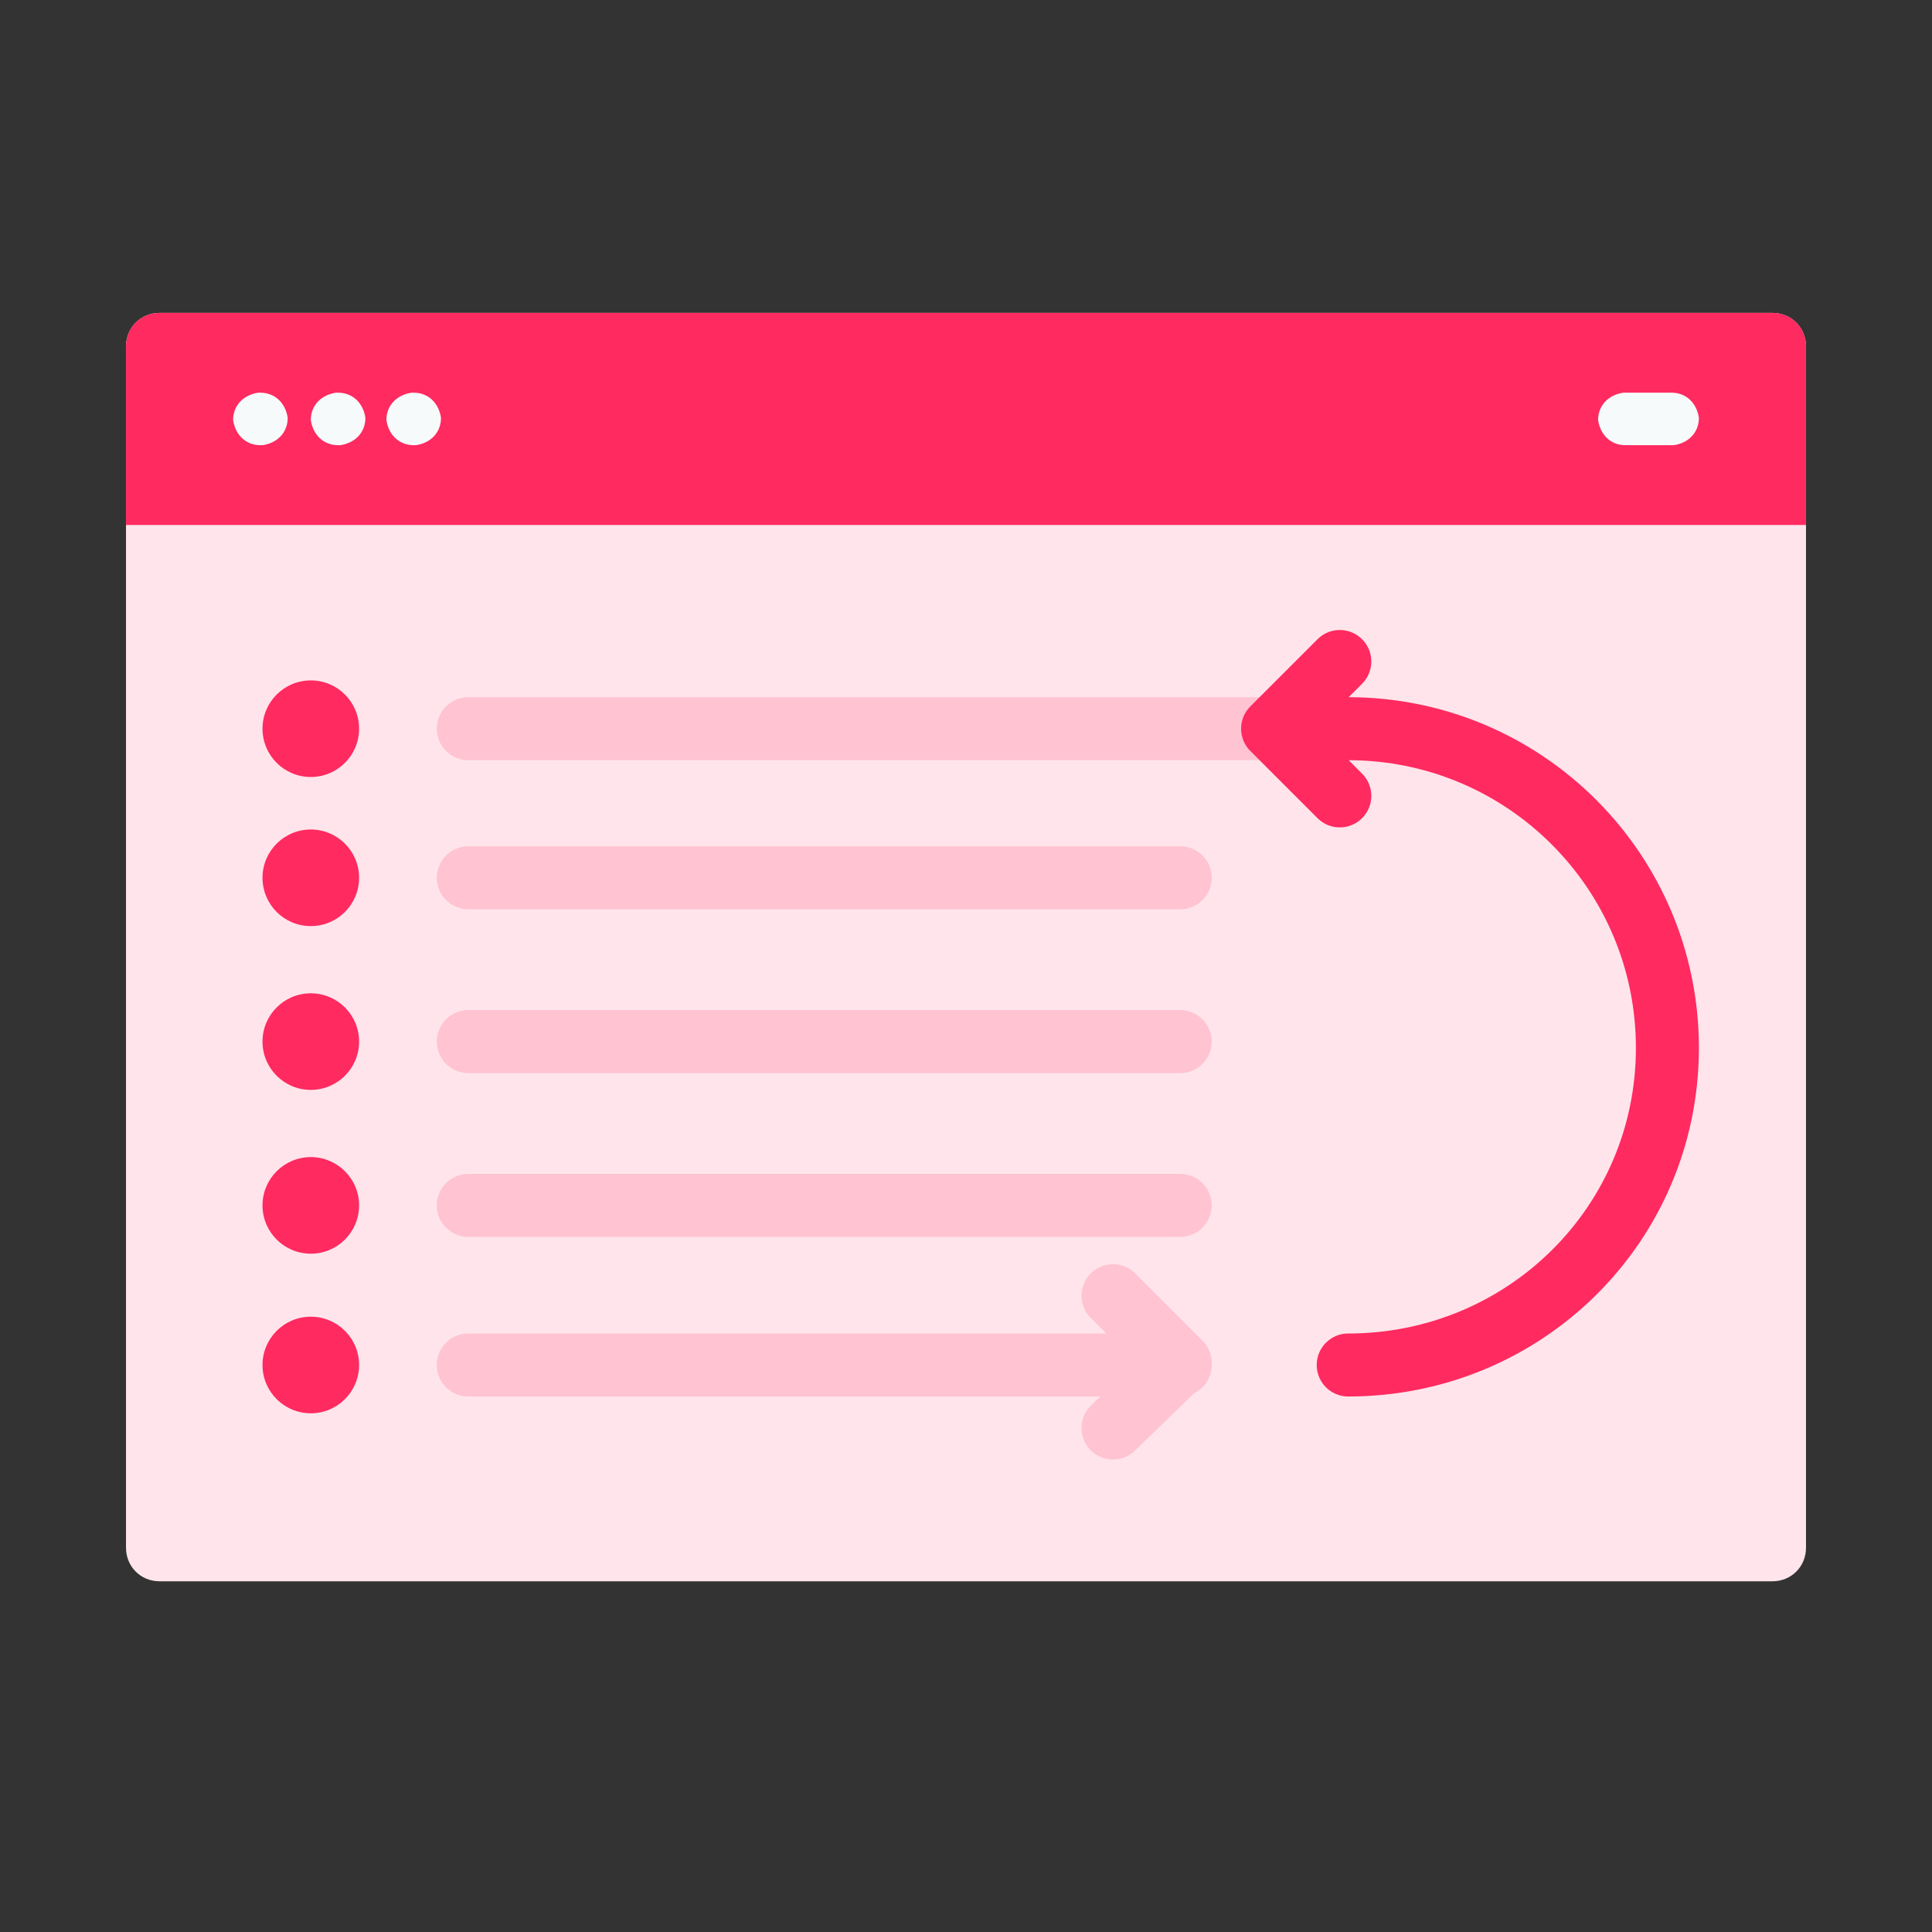
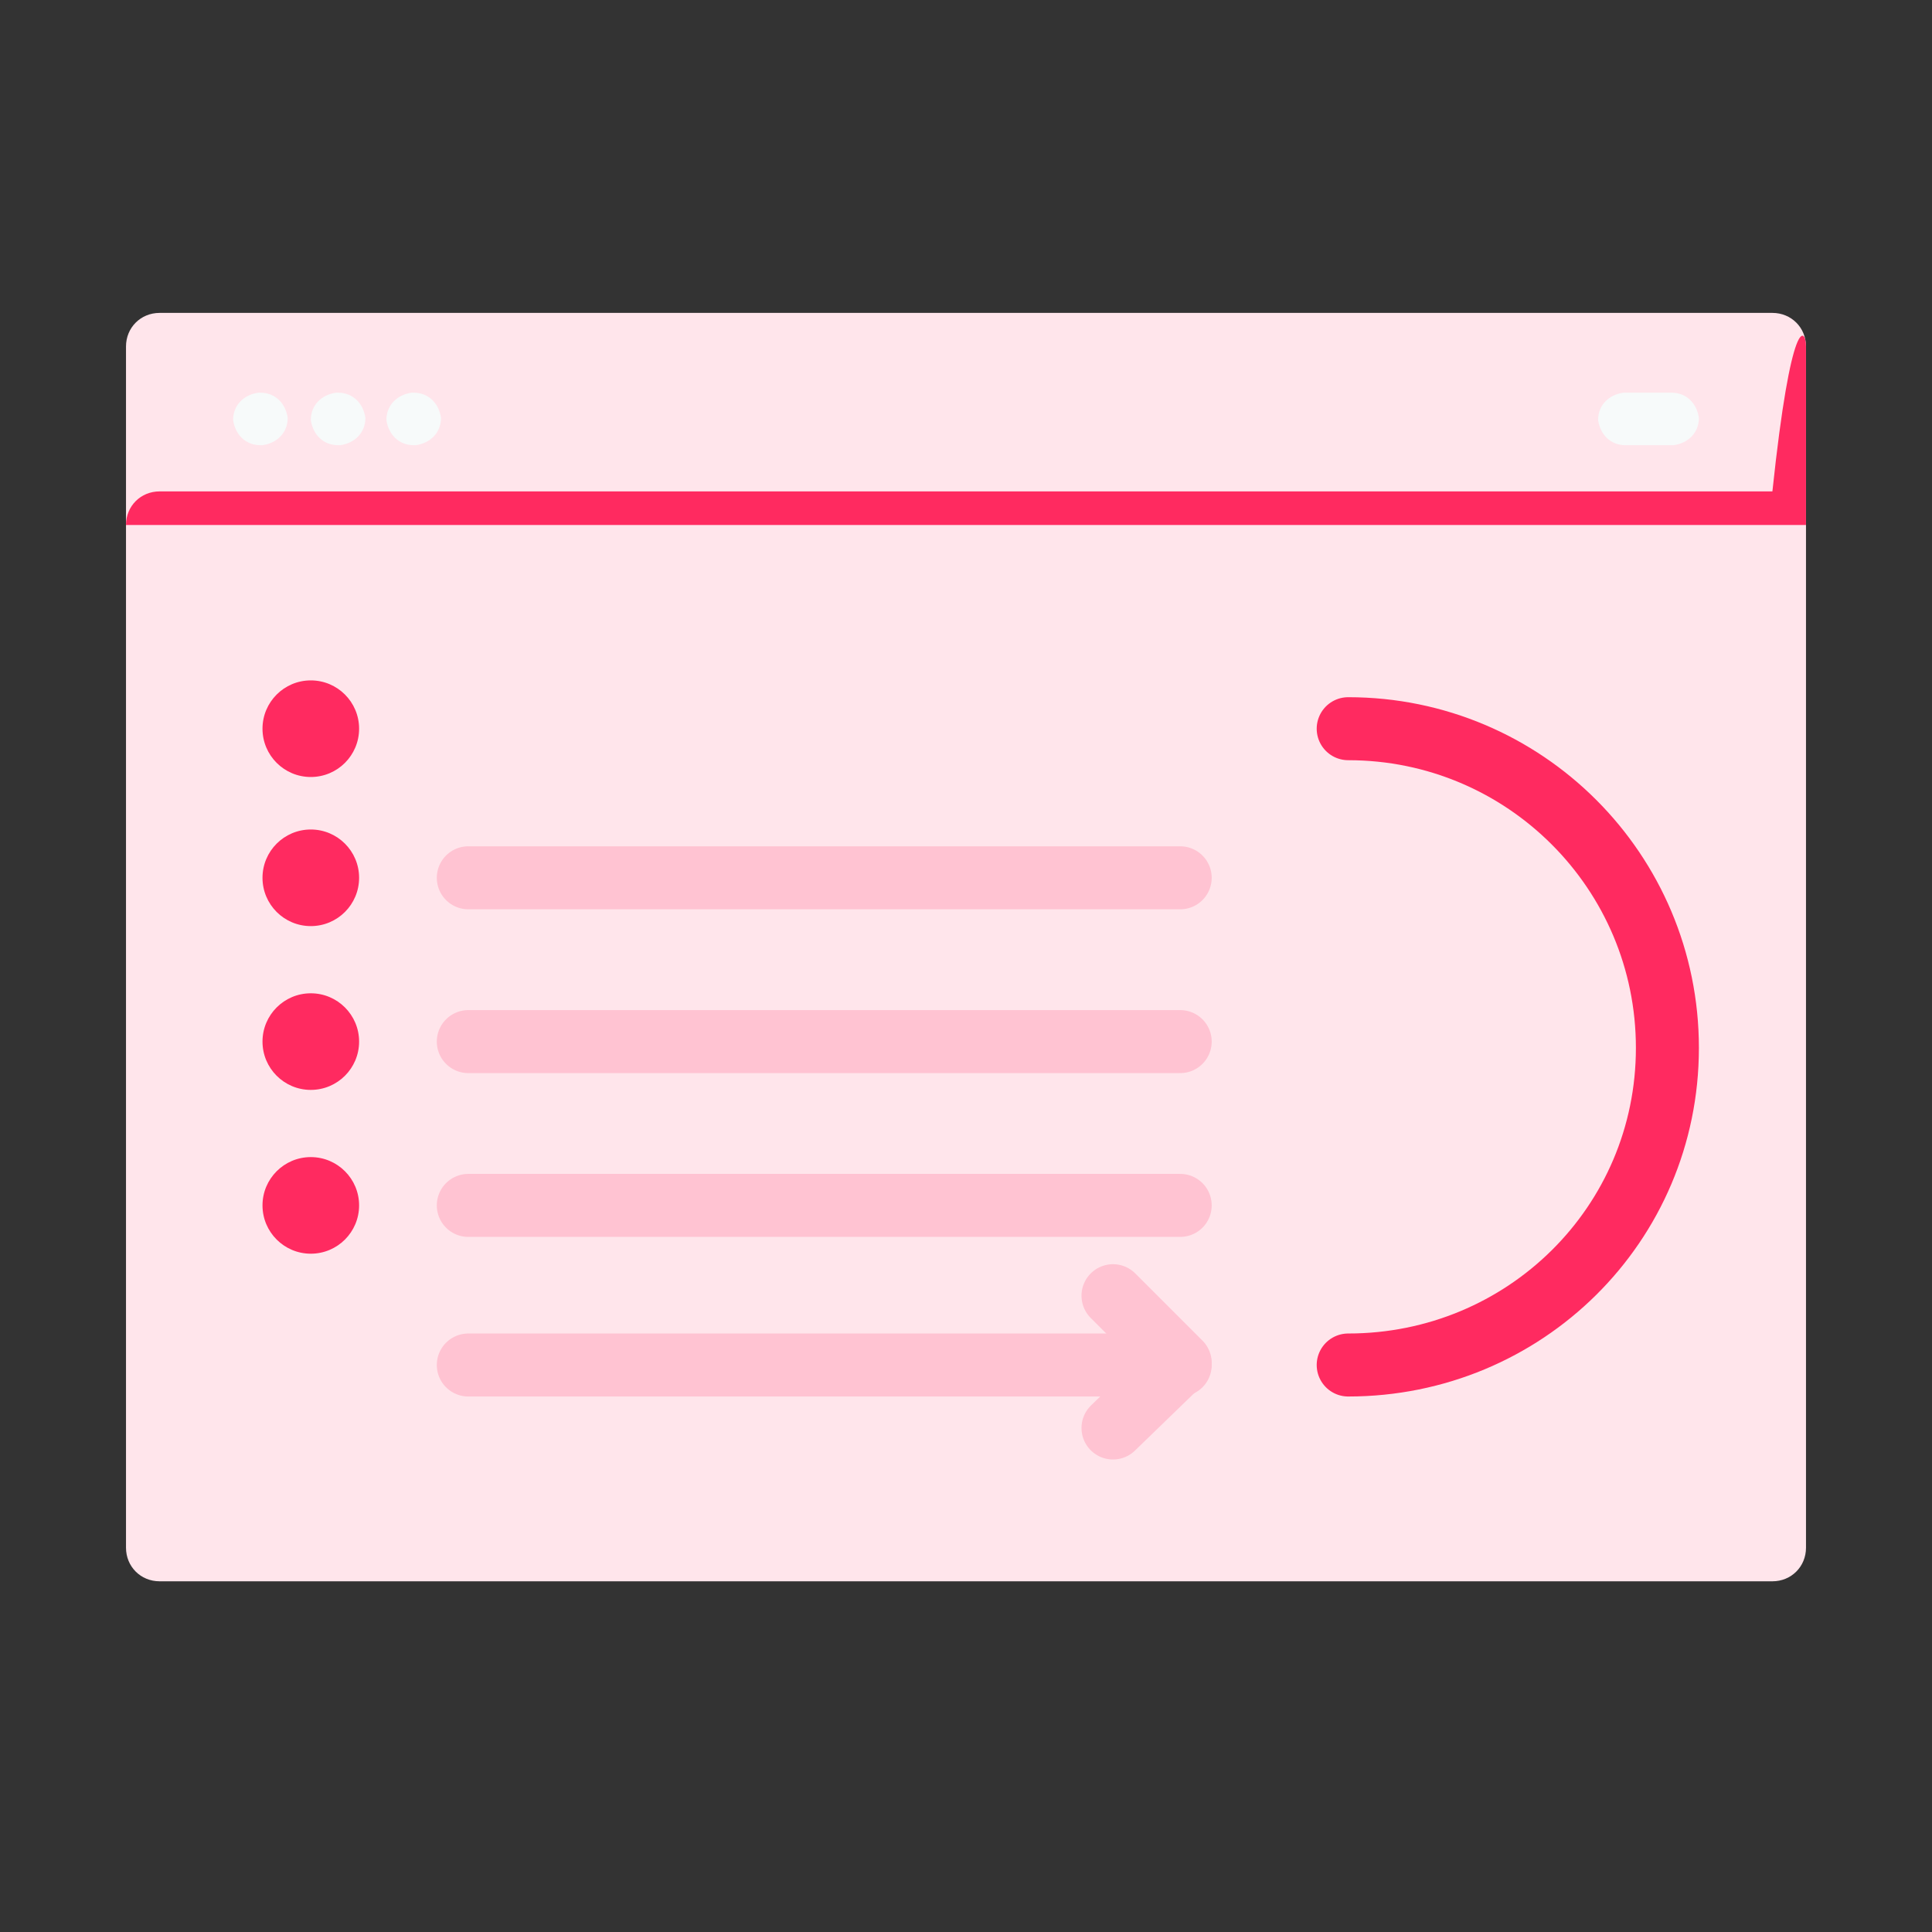
<svg xmlns="http://www.w3.org/2000/svg" version="1.1" id="Layer_1" x="0px" y="0px" viewBox="0 0 92 92" style="enable-background:new 0 0 92 92;" xml:space="preserve">
  <rect x="0" y="0" width="92" height="92" fill="#333333" stroke="none" />
  <style type="text/css">
	.st0{fill:#FFC3D2;}
	.st1{fill-rule:evenodd;clip-rule:evenodd;fill:#FFE5EB;}
	.st2{fill-rule:evenodd;clip-rule:evenodd;fill:#FF2A60;}
	.st3{fill-rule:evenodd;clip-rule:evenodd;fill:#F7FAFA;}
	.st4{fill-rule:evenodd;clip-rule:evenodd;fill:#FFA6BC;}
	.st5{fill-rule:evenodd;clip-rule:evenodd;fill:#FFC3D2;}
	.st6{fill-rule:evenodd;clip-rule:evenodd;fill:#FFA7BE;}
	.st7{fill-rule:evenodd;clip-rule:evenodd;fill:#FFA8BC;}
	.st8{fill-rule:evenodd;clip-rule:evenodd;fill:#A5A5A4;}
	.st9{fill-rule:evenodd;clip-rule:evenodd;fill:#FE678F;}
	.st10{fill-rule:evenodd;clip-rule:evenodd;fill:#FFCFDA;}
	.st11{fill:#FF2A60;}
	.st12{fill-rule:evenodd;clip-rule:evenodd;fill:#FFFFFF;}
	.st13{fill:#FFFFFF;}
	.st14{fill-rule:evenodd;clip-rule:evenodd;fill:#BBB6FF;}
	.st15{fill:#FFA7BE;}
	.st16{fill:#8174EF;}
	.st17{fill:#FFE5EB;}
	.st18{fill:#FFA8BE;}
	.st19{fill:#FFD4DF;}
	.st20{fill:#BBB6FF;}
	.st21{fill:#E8E5DF;}
	.st22{fill:#F7FAFA;}
	.st23{fill:#6C62FF;}
	.st24{fill:#D4D4FF;}
	.st25{opacity:0.35;fill:#B3B1AC;enable-background:new    ;}
	.st26{fill:#FFFCF5;}
	.st27{fill:#FFA8BC;}
	.st28{fill:none;stroke:#FFC3D2;stroke-width:3;stroke-linecap:round;stroke-linejoin:round;stroke-miterlimit:10;}
	
		.st29{fill-rule:evenodd;clip-rule:evenodd;fill:none;stroke:#FFC3D2;stroke-width:3;stroke-linecap:round;stroke-linejoin:round;stroke-miterlimit:10;}
	
		.st30{fill-rule:evenodd;clip-rule:evenodd;fill:none;stroke:#FF2A60;stroke-width:3;stroke-linecap:round;stroke-linejoin:round;stroke-miterlimit:10;}
	.st31{fill:#FE678F;}
</style>
  <g>
    <path class="st4" d="M20.4,35.3c0,2.4-1.9,4.3-4.3,4.3c-2.4,0-4.3-1.9-4.3-4.3c0-2.4,1.9-4.3,4.3-4.3C18.5,31,20.4,32.9,20.4,35.3   L20.4,35.3z" />
  </g>
  <g>
    <path class="st1" d="M86,16.5v57.2c0,0.9-0.7,1.6-1.6,1.6H7.6c-0.9,0-1.6-0.7-1.6-1.6c0,0,0,0,0,0V16.5c0-0.9,0.7-1.6,1.6-1.6h76.8   C85.3,14.9,86,15.6,86,16.5L86,16.5z" />
-     <path class="st2" d="M86,16.5V25H6v-8.5c0-0.9,0.7-1.6,1.6-1.6h76.8C85.3,14.9,86,15.6,86,16.5L86,16.5z" />
+     <path class="st2" d="M86,16.5V25H6c0-0.9,0.7-1.6,1.6-1.6h76.8C85.3,14.9,86,15.6,86,16.5L86,16.5z" />
    <path class="st3" d="M12.4,21.2L12.4,21.2c-0.7,0-1.2-0.5-1.3-1.2c0-0.7,0.5-1.2,1.2-1.3c0,0,0.1,0,0.1,0h0c0.7,0,1.2,0.5,1.3,1.2   c0,0.7-0.5,1.2-1.2,1.3C12.5,21.2,12.5,21.2,12.4,21.2z M16.1,21.2L16.1,21.2c-0.7,0-1.2-0.5-1.3-1.2c0-0.7,0.5-1.2,1.2-1.3   c0,0,0.1,0,0.1,0h0c0.7,0,1.2,0.5,1.3,1.2c0,0.7-0.5,1.2-1.2,1.3C16.2,21.2,16.1,21.2,16.1,21.2z M19.7,21.2L19.7,21.2   c-0.7,0-1.2-0.5-1.3-1.2c0-0.7,0.5-1.2,1.2-1.3c0,0,0.1,0,0.1,0h0c0.7,0,1.2,0.5,1.3,1.2c0,0.7-0.5,1.2-1.2,1.3   C19.8,21.2,19.8,21.2,19.7,21.2z M79.6,21.2h-2.2c-0.7,0-1.2-0.5-1.3-1.2c0-0.7,0.5-1.2,1.2-1.3c0,0,0.1,0,0.1,0h2.2   c0.7,0,1.2,0.5,1.3,1.2c0,0.7-0.5,1.2-1.2,1.3C79.6,21.2,79.6,21.2,79.6,21.2L79.6,21.2z" />
  </g>
  <circle class="st2" cx="14.8" cy="34.7" r="2.3" />
  <circle class="st2" cx="14.8" cy="41.8" r="2.3" />
  <circle class="st2" cx="14.8" cy="49.6" r="2.3" />
  <circle class="st2" cx="14.8" cy="57.4" r="2.3" />
-   <circle class="st2" cx="14.8" cy="65" r="2.3" />
-   <line class="st29" x1="22.3" y1="34.7" x2="64.2" y2="34.7" />
  <line class="st29" x1="22.3" y1="41.8" x2="56.2" y2="41.8" />
  <line class="st29" x1="22.3" y1="49.6" x2="56.2" y2="49.6" />
  <line class="st29" x1="22.3" y1="57.4" x2="56.2" y2="57.4" />
  <line class="st29" x1="22.3" y1="65" x2="56.2" y2="65" />
  <path class="st30" d="M64.2,34.7c8.4,0,15.2,6.8,15.2,15.2S72.6,65,64.2,65" />
  <polyline class="st29" points="53,61.7 56.2,64.9 53,68 " />
-   <polyline class="st30" points="63.8,31.5 60.6,34.7 63.8,37.9 " />
</svg>